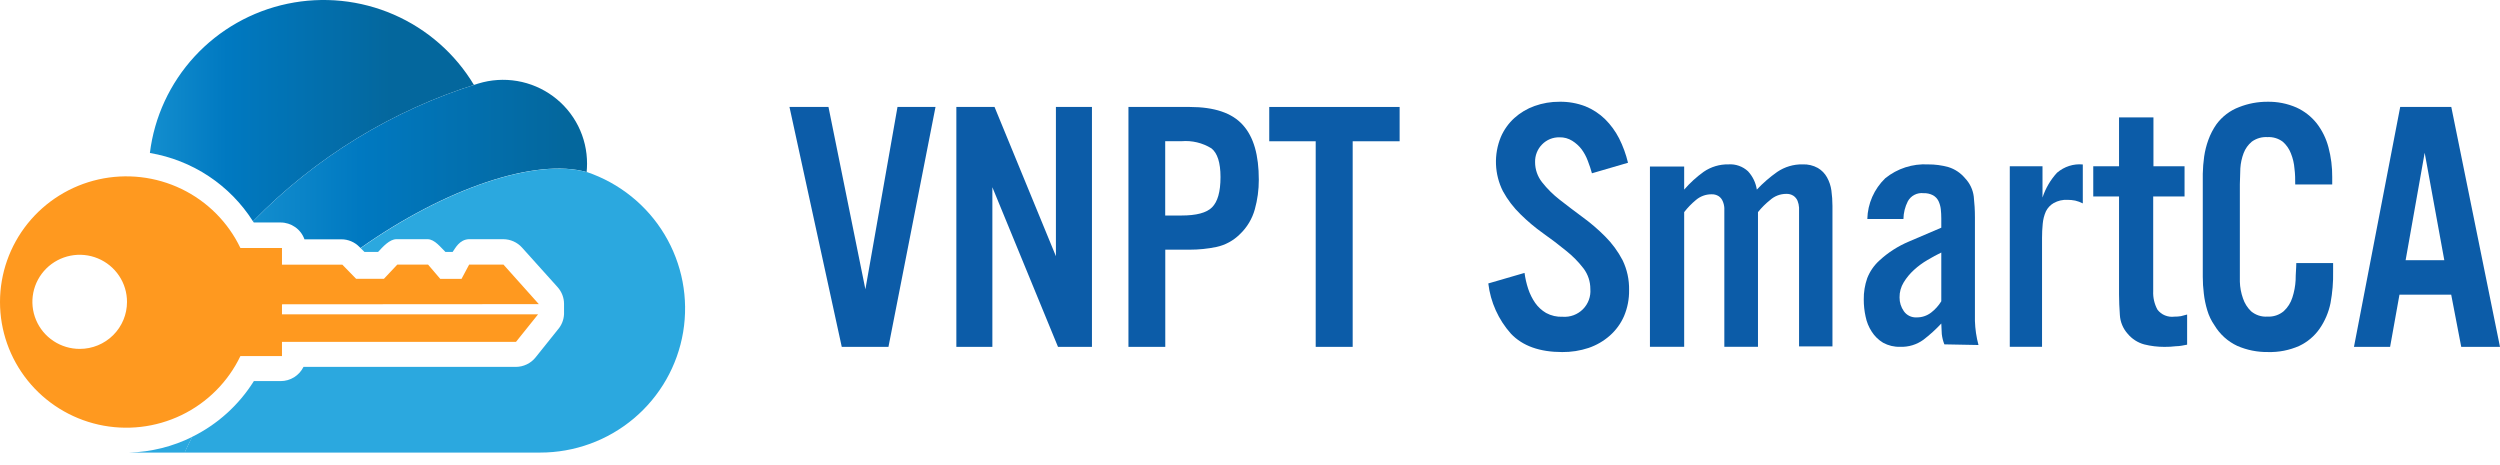
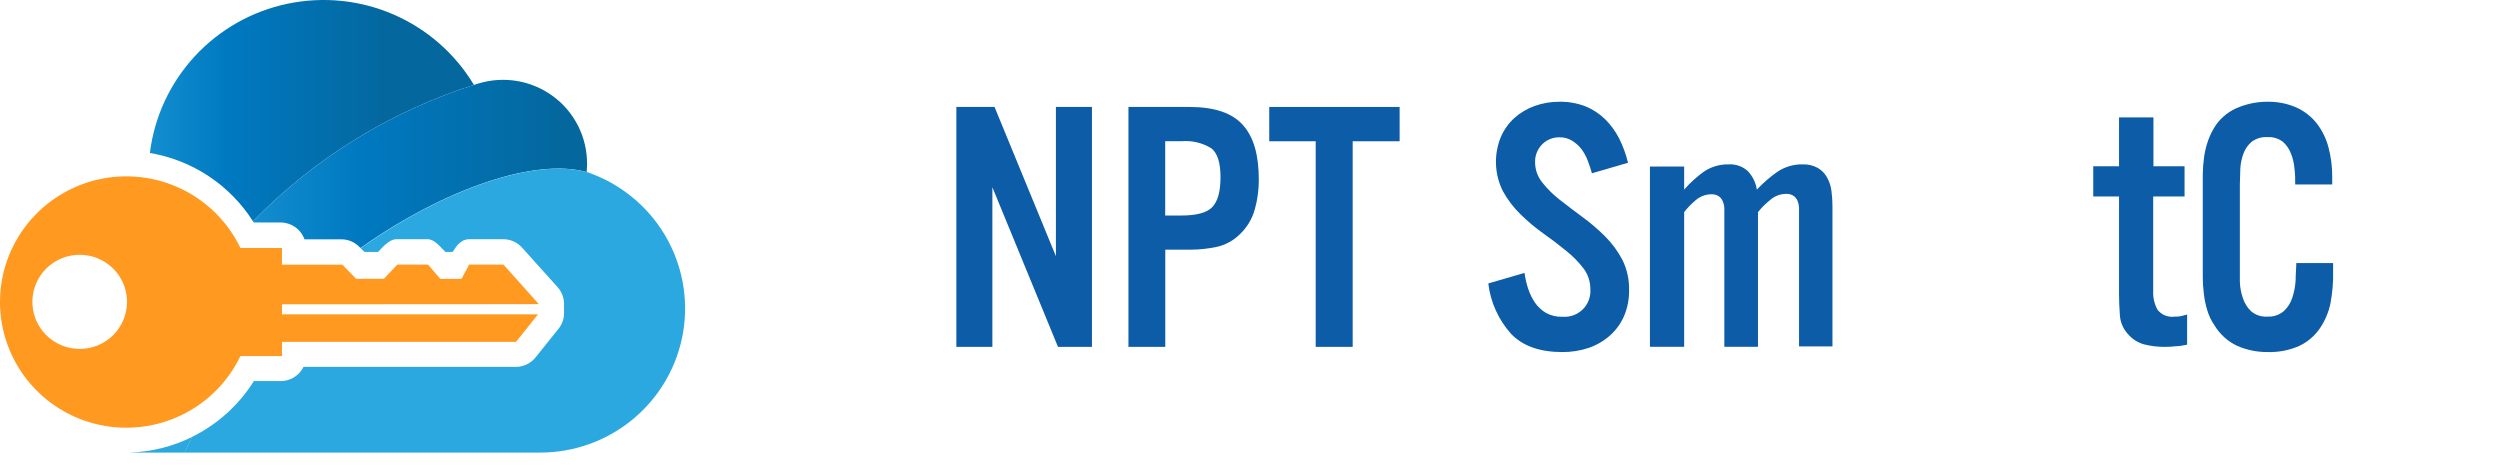
<svg xmlns="http://www.w3.org/2000/svg" width="172" height="32" viewBox="0 0 172 32" fill="none">
-   <path d="M61.126 23.864H57.913L54.316 7.359H56.999L59.539 19.904L61.748 7.359H64.363L61.126 23.864Z" fill="#0C5CA8" />
  <path d="M72.79 23.864L68.275 12.882V23.864H65.797V7.359H68.424L72.647 17.628V7.359H75.126V23.864H72.79Z" fill="#0C5CA8" />
  <path d="M86.606 12.37C86.608 13.056 86.516 13.739 86.332 14.4C86.151 15.055 85.795 15.648 85.303 16.114C84.86 16.555 84.301 16.86 83.691 16.991C83.085 17.117 82.469 17.178 81.85 17.178H80.171V23.864H77.637V7.359H81.85C83.555 7.359 84.775 7.774 85.51 8.602C86.26 9.429 86.606 10.683 86.606 12.37ZM83.971 12.178C83.971 11.189 83.758 10.531 83.344 10.205C82.727 9.825 82.006 9.654 81.285 9.715H80.166V14.827H81.285C82.303 14.827 83.008 14.647 83.389 14.264C83.769 13.882 83.971 13.213 83.971 12.178Z" fill="#0C5CA8" />
  <path d="M93.064 9.719V23.864H90.52V9.719H87.324V7.359H96.294V9.719H93.064Z" fill="#0C5CA8" />
  <path d="M112.081 19.957C112.092 20.573 111.973 21.185 111.732 21.753C111.508 22.265 111.174 22.722 110.754 23.093C110.329 23.467 109.833 23.754 109.296 23.937C108.712 24.131 108.099 24.227 107.484 24.222C105.932 24.222 104.756 23.802 103.956 22.962C103.092 21.995 102.547 20.787 102.395 19.501L104.888 18.776C104.937 19.148 105.022 19.515 105.139 19.871C105.253 20.215 105.414 20.542 105.619 20.84C105.817 21.121 106.072 21.356 106.369 21.531C106.718 21.721 107.114 21.812 107.512 21.793C107.768 21.812 108.025 21.775 108.265 21.686C108.506 21.596 108.724 21.456 108.905 21.275C109.086 21.093 109.225 20.875 109.313 20.634C109.402 20.394 109.437 20.138 109.416 19.883C109.419 19.373 109.254 18.876 108.947 18.469C108.595 18.011 108.188 17.6 107.735 17.242C107.249 16.843 106.723 16.444 106.174 16.056C105.619 15.662 105.097 15.223 104.613 14.745C104.131 14.278 103.722 13.742 103.401 13.154C103.111 12.578 102.949 11.947 102.924 11.305C102.899 10.661 103.013 10.02 103.258 9.424C103.472 8.927 103.789 8.482 104.19 8.118C104.594 7.755 105.067 7.474 105.579 7.292C106.13 7.095 106.71 6.996 107.295 7.001C107.902 6.99 108.506 7.097 109.073 7.314C109.576 7.518 110.034 7.816 110.423 8.193C110.815 8.581 111.143 9.03 111.395 9.521C111.663 10.054 111.868 10.617 112.007 11.198L109.525 11.922C109.451 11.648 109.353 11.351 109.239 11.061C109.134 10.774 108.987 10.503 108.804 10.257C108.627 10.031 108.413 9.839 108.17 9.687C107.908 9.523 107.604 9.439 107.295 9.447C107.072 9.442 106.85 9.483 106.643 9.567C106.436 9.652 106.249 9.778 106.094 9.938C105.936 10.097 105.813 10.287 105.73 10.496C105.648 10.705 105.608 10.928 105.614 11.152C105.612 11.655 105.782 12.143 106.094 12.538C106.447 12.987 106.854 13.391 107.306 13.741C107.792 14.123 108.313 14.516 108.867 14.927C109.423 15.33 109.945 15.775 110.428 16.262C110.912 16.744 111.319 17.298 111.635 17.904C111.944 18.544 112.096 19.247 112.081 19.957Z" fill="#0C5CA8" />
  <path d="M123.775 23.834V14.787C123.775 14.617 123.775 14.447 123.775 14.283C123.766 14.124 123.731 13.968 123.673 13.82C123.615 13.681 123.519 13.561 123.395 13.474C123.244 13.375 123.065 13.328 122.884 13.339C122.477 13.34 122.085 13.491 121.783 13.763C121.475 14.008 121.195 14.287 120.949 14.594V23.862H118.634V14.814C118.634 14.645 118.634 14.476 118.634 14.311C118.626 14.152 118.589 13.995 118.526 13.848C118.47 13.71 118.376 13.589 118.254 13.503C118.102 13.405 117.924 13.357 117.743 13.367C117.351 13.367 116.973 13.508 116.676 13.763C116.378 14.009 116.108 14.289 115.871 14.594V23.862H113.516V11.456H115.871V13.045C116.269 12.585 116.721 12.173 117.215 11.818C117.716 11.475 118.311 11.297 118.918 11.309C119.163 11.292 119.408 11.325 119.64 11.408C119.871 11.489 120.083 11.617 120.263 11.784C120.587 12.134 120.799 12.574 120.87 13.045C121.294 12.593 121.764 12.186 122.271 11.829C122.786 11.479 123.396 11.297 124.019 11.309C124.385 11.293 124.749 11.38 125.069 11.557C125.333 11.712 125.551 11.935 125.699 12.203C125.855 12.482 125.957 12.79 126 13.107C126.048 13.457 126.072 13.81 126.073 14.165V23.834H123.775Z" fill="#0C5CA8" />
-   <path d="M133.771 23.692C133.682 23.465 133.623 23.228 133.595 22.986C133.595 22.751 133.561 22.509 133.561 22.258C133.183 22.665 132.769 23.04 132.327 23.378C131.867 23.712 131.306 23.882 130.735 23.861C130.324 23.874 129.917 23.777 129.558 23.581C129.242 23.39 128.976 23.132 128.779 22.823C128.57 22.504 128.425 22.148 128.352 21.775C128.268 21.393 128.226 21.002 128.227 20.609C128.219 20.108 128.3 19.61 128.466 19.136C128.647 18.671 128.935 18.255 129.307 17.919C129.9 17.372 130.585 16.933 131.332 16.619C132.116 16.277 132.861 15.963 133.561 15.666V15.027C133.561 14.814 133.549 14.6 133.527 14.388C133.504 14.194 133.45 14.005 133.367 13.828C133.284 13.663 133.154 13.526 132.992 13.435C132.791 13.331 132.565 13.281 132.338 13.29C132.122 13.265 131.903 13.306 131.711 13.406C131.518 13.506 131.36 13.661 131.258 13.85C131.066 14.228 130.963 14.643 130.956 15.066H128.472C128.497 14.009 128.939 13.004 129.705 12.264C130.533 11.592 131.587 11.252 132.657 11.311C133.127 11.308 133.597 11.371 134.05 11.496C134.496 11.634 134.89 11.897 135.187 12.252C135.523 12.601 135.736 13.047 135.795 13.525C135.847 13.994 135.875 14.466 135.875 14.938V20.402C135.875 20.962 135.875 21.523 135.875 22.084C135.892 22.642 135.974 23.197 136.12 23.737L133.771 23.692ZM133.561 17.375C133.259 17.521 132.941 17.689 132.606 17.891C132.274 18.084 131.966 18.311 131.684 18.569C131.407 18.821 131.168 19.109 130.974 19.427C130.782 19.74 130.683 20.099 130.689 20.464C130.686 20.802 130.789 21.133 130.985 21.411C131.081 21.55 131.213 21.663 131.366 21.737C131.52 21.812 131.69 21.846 131.861 21.837C132.223 21.843 132.576 21.726 132.861 21.506C133.141 21.291 133.378 21.027 133.561 20.727V17.375Z" fill="#0C5CA8" />
-   <path d="M142.778 13.801C142.602 13.766 142.424 13.749 142.244 13.749C141.914 13.731 141.586 13.807 141.293 13.971C141.066 14.101 140.88 14.298 140.759 14.54C140.639 14.811 140.565 15.101 140.539 15.399C140.507 15.724 140.491 16.051 140.492 16.377V23.862H138.273V11.44H140.524V13.59C140.736 12.951 141.077 12.369 141.523 11.884C142.023 11.458 142.659 11.254 143.297 11.315V13.994C143.132 13.909 142.958 13.844 142.778 13.801Z" fill="#0C5CA8" />
  <path d="M149.703 23.82C149.442 23.852 149.18 23.867 148.916 23.865C148.447 23.866 147.979 23.81 147.524 23.696C147.076 23.575 146.677 23.317 146.383 22.962C146.064 22.605 145.876 22.153 145.847 21.678C145.813 21.185 145.79 20.714 145.79 20.26V13.516H144.016V11.441H145.79V8.078H148.157V11.441H150.297V13.516H148.14V20.035C148.121 20.476 148.221 20.914 148.432 21.302C148.565 21.479 148.743 21.616 148.949 21.7C149.155 21.785 149.38 21.814 149.601 21.785C149.752 21.787 149.903 21.776 150.052 21.751C150.172 21.723 150.308 21.689 150.474 21.639V23.713C150.211 23.764 149.955 23.82 149.703 23.82Z" fill="#0C5CA8" />
  <path d="M160.339 20.854C160.21 21.489 159.953 22.089 159.586 22.62C159.229 23.13 158.746 23.535 158.187 23.799C157.509 24.099 156.774 24.242 156.035 24.22C155.311 24.231 154.593 24.087 153.928 23.799C153.272 23.493 152.721 22.995 152.348 22.369C152.131 22.056 151.966 21.71 151.859 21.343C151.747 20.972 151.667 20.591 151.624 20.204C151.574 19.815 151.55 19.423 151.551 19.031V13.181C151.551 12.765 151.551 12.361 151.551 11.957C151.559 11.56 151.591 11.165 151.646 10.772C151.702 10.383 151.798 10.001 151.932 9.632C152.07 9.246 152.26 8.88 152.495 8.545C152.892 8.008 153.435 7.598 154.057 7.366C154.673 7.123 155.328 7 155.989 7.001C156.681 6.986 157.367 7.122 158.002 7.4C158.544 7.648 159.022 8.022 159.395 8.493C159.769 8.979 160.042 9.538 160.198 10.134C160.376 10.802 160.463 11.492 160.457 12.184V12.691H157.911C157.911 12.344 157.911 11.979 157.86 11.603C157.833 11.241 157.749 10.886 157.613 10.55C157.494 10.239 157.301 9.964 157.051 9.747C156.75 9.523 156.38 9.412 156.006 9.433C155.62 9.408 155.237 9.519 154.922 9.747C154.671 9.957 154.477 10.23 154.36 10.538C154.234 10.872 154.158 11.224 154.135 11.581C154.135 11.95 154.102 12.316 154.102 12.668V18.245C154.102 18.593 154.102 18.98 154.102 19.384C154.113 19.773 154.186 20.158 154.315 20.524C154.427 20.864 154.62 21.171 154.877 21.418C155.192 21.681 155.594 21.811 156.001 21.782C156.409 21.805 156.81 21.672 157.124 21.407C157.399 21.153 157.603 20.831 157.715 20.472C157.842 20.083 157.918 19.679 157.939 19.27C157.939 18.837 157.985 18.45 157.985 18.097H160.518V18.666C160.534 19.4 160.473 20.133 160.339 20.854Z" fill="#0C5CA8" />
-   <path d="M169.333 23.864L168.643 20.275H165.083L164.439 23.864H161.953L165.134 7.359H168.649L171.999 23.864H169.333ZM166.818 10.51L165.507 17.9H168.168L166.818 10.51Z" fill="#0C5CA8" />
  <path d="M8.898 31.137H12.705C12.87 30.773 13.041 30.413 13.23 30.055C11.882 30.724 10.404 31.093 8.898 31.137Z" fill="url(#paint0_linear_12865_76116)" />
  <path d="M17.405 15.226C21.693 10.827 27.021 7.568 32.903 5.748C32.803 5.78 32.704 5.808 32.606 5.842C31.32 3.697 29.392 2.006 27.092 1.004C24.791 0.003 22.234 -0.258 19.777 0.258C17.321 0.774 15.087 2.042 13.39 3.882C11.693 5.723 10.617 8.046 10.312 10.525C11.76 10.769 13.14 11.314 14.362 12.124C15.584 12.934 16.621 13.991 17.405 15.226Z" fill="url(#paint1_linear_12865_76116)" />
  <path d="M17.406 15.226L17.461 15.307H19.3C19.661 15.306 20.014 15.418 20.309 15.625C20.604 15.832 20.827 16.126 20.947 16.465H23.482C23.714 16.464 23.944 16.511 24.158 16.6C24.372 16.69 24.565 16.822 24.727 16.987L24.803 17.063C30.659 12.932 36.882 10.841 40.386 11.845H40.359C40.378 11.654 40.389 11.46 40.389 11.267C40.392 10.365 40.183 9.474 39.777 8.667C39.371 7.861 38.78 7.16 38.051 6.623C37.322 6.085 36.477 5.726 35.583 5.574C34.689 5.422 33.771 5.482 32.904 5.748C27.023 7.568 21.694 10.826 17.406 15.226Z" fill="url(#paint2_linear_12865_76116)" />
  <path d="M40.387 11.847C36.883 10.851 30.668 12.944 24.813 17.073L25.076 17.334H26.011C26.339 16.984 26.799 16.456 27.279 16.456H29.413C29.914 16.456 30.342 17.05 30.647 17.334H31.141C31.328 17.073 31.606 16.488 32.255 16.456H34.619C34.864 16.457 35.107 16.508 35.331 16.608C35.556 16.708 35.756 16.854 35.919 17.037L38.362 19.754C38.648 20.072 38.806 20.483 38.806 20.909C38.806 21.069 38.806 21.542 38.806 21.615C38.788 22.01 38.635 22.387 38.373 22.684L36.846 24.591C36.683 24.794 36.476 24.958 36.24 25.07C36.005 25.183 35.747 25.242 35.486 25.242H20.881C20.737 25.535 20.512 25.783 20.234 25.956C19.955 26.129 19.633 26.22 19.304 26.219H17.466C16.436 27.865 14.966 29.194 13.221 30.055C13.039 30.413 12.869 30.774 12.695 31.137H36.757C36.891 31.137 37.02 31.137 37.162 31.137C39.524 31.139 41.809 30.306 43.611 28.787C45.413 27.268 46.614 25.162 47.001 22.844C47.387 20.526 46.933 18.147 45.72 16.131C44.507 14.115 42.613 12.593 40.377 11.836L40.387 11.847Z" fill="url(#paint3_linear_12865_76116)" />
  <path d="M37.071 20.924L34.641 18.206H32.277L31.752 19.188H30.291L29.453 18.206H27.333L26.416 19.18H24.499L23.556 18.211H19.4V17.061H16.54C15.691 15.29 14.263 13.858 12.489 13.001C10.714 12.144 8.7 11.913 6.776 12.345C4.852 12.778 3.134 13.849 1.902 15.381C0.671 16.914 0 18.818 0 20.78C0 22.742 0.671 24.645 1.902 26.178C3.134 27.711 4.852 28.781 6.776 29.214C8.7 29.646 10.714 29.415 12.489 28.558C14.263 27.701 15.691 26.27 16.54 24.498H19.4V23.521H35.5L37.019 21.626H19.4V20.936L37.071 20.924ZM5.494 24.004C4.849 24.006 4.219 23.818 3.682 23.463C3.145 23.108 2.726 22.603 2.479 22.011C2.231 21.419 2.165 20.767 2.29 20.139C2.415 19.51 2.725 18.932 3.181 18.478C3.636 18.025 4.217 17.716 4.849 17.591C5.481 17.466 6.137 17.531 6.732 17.777C7.327 18.023 7.835 18.439 8.192 18.973C8.55 19.506 8.739 20.133 8.738 20.774C8.738 21.631 8.396 22.452 7.788 23.057C7.18 23.663 6.354 24.004 5.494 24.004Z" fill="#FF991F" />
  <defs>
    <linearGradient id="paint0_linear_12865_76116" x1="339.664" y1="202.706" x2="849.195" y2="202.706" gradientUnits="userSpaceOnUse">
      <stop stop-color="#2BA8DF" />
      <stop offset="0.54" stop-color="#0079C1" />
      <stop offset="1" stop-color="#04679D" />
    </linearGradient>
    <linearGradient id="paint1_linear_12865_76116" x1="3.769" y1="7.604" x2="26.995" y2="7.604" gradientUnits="userSpaceOnUse">
      <stop stop-color="#2BA8DF" />
      <stop offset="0.51" stop-color="#0079C1" />
      <stop offset="1" stop-color="#04679D" />
    </linearGradient>
    <linearGradient id="paint2_linear_12865_76116" x1="8.044" y1="11.283" x2="38.944" y2="11.283" gradientUnits="userSpaceOnUse">
      <stop stop-color="#2BA8DF" />
      <stop offset="0.54" stop-color="#0079C1" />
      <stop offset="1" stop-color="#04679D" />
    </linearGradient>
    <linearGradient id="paint3_linear_12865_76116" x1="4336.53" y1="2439.87" x2="8851.18" y2="2439.87" gradientUnits="userSpaceOnUse">
      <stop stop-color="#2BA8DF" />
      <stop offset="0.54" stop-color="#0079C1" />
      <stop offset="1" stop-color="#04679D" />
    </linearGradient>
  </defs>
</svg>